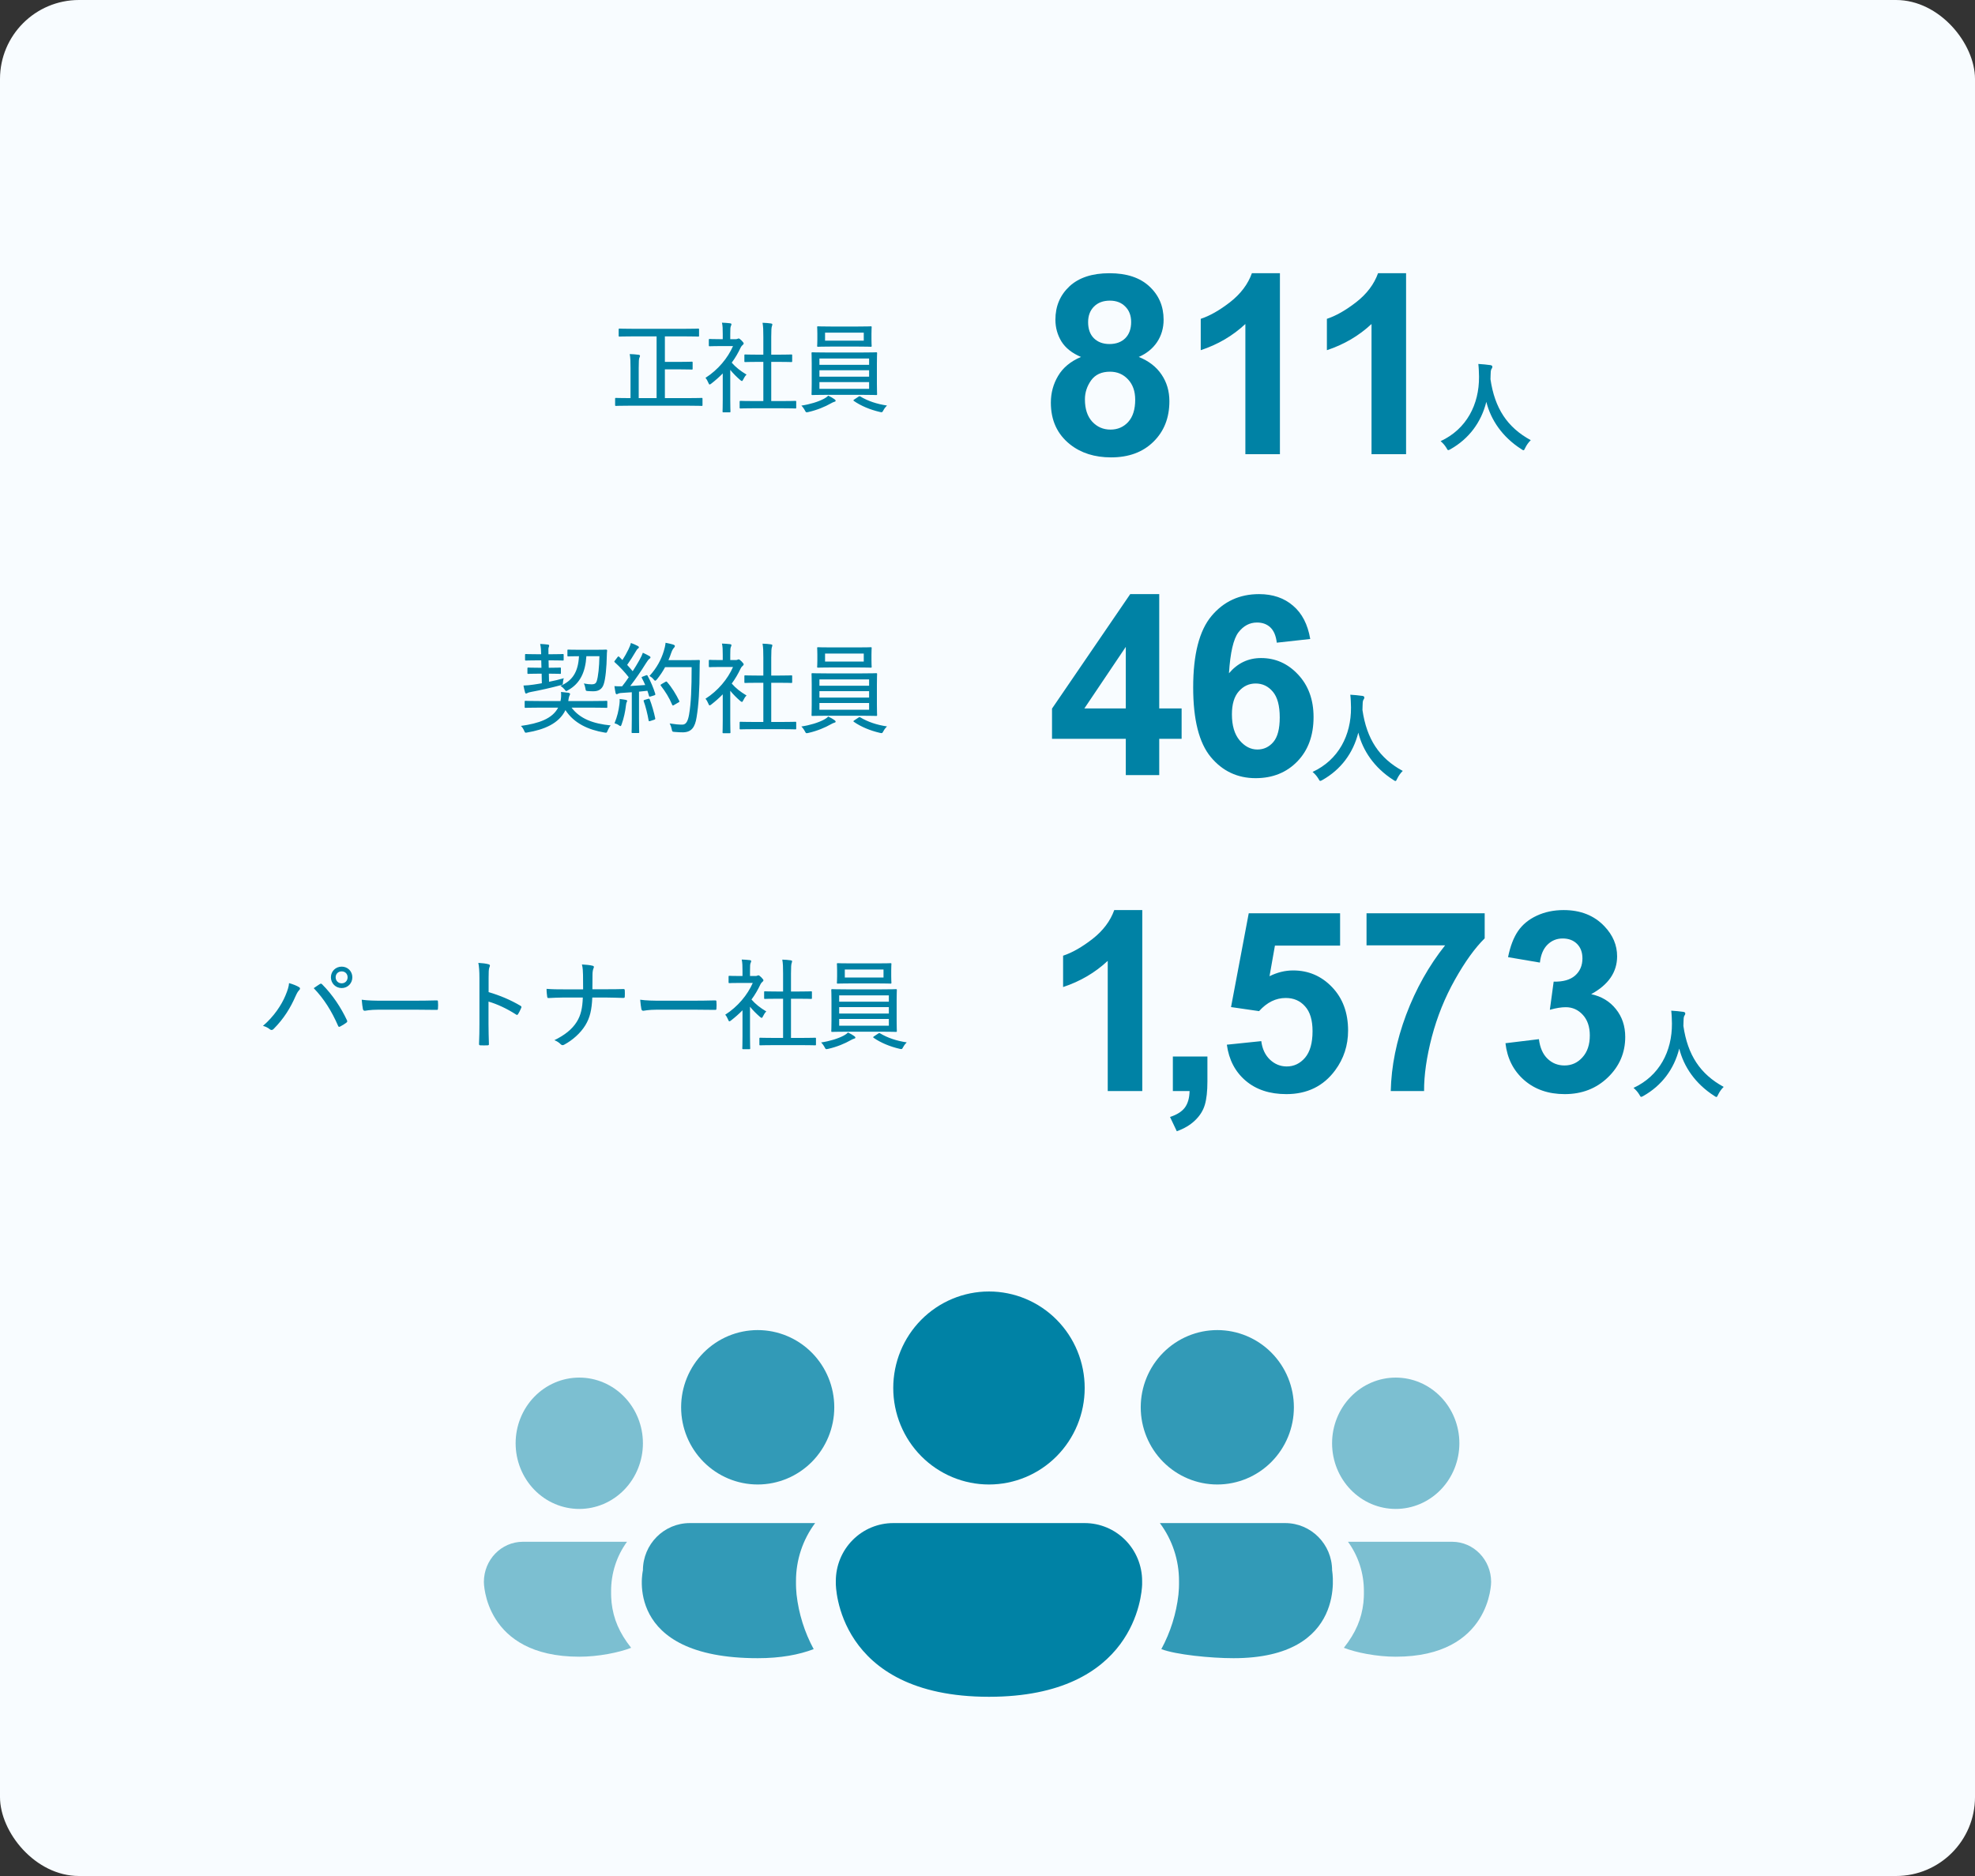
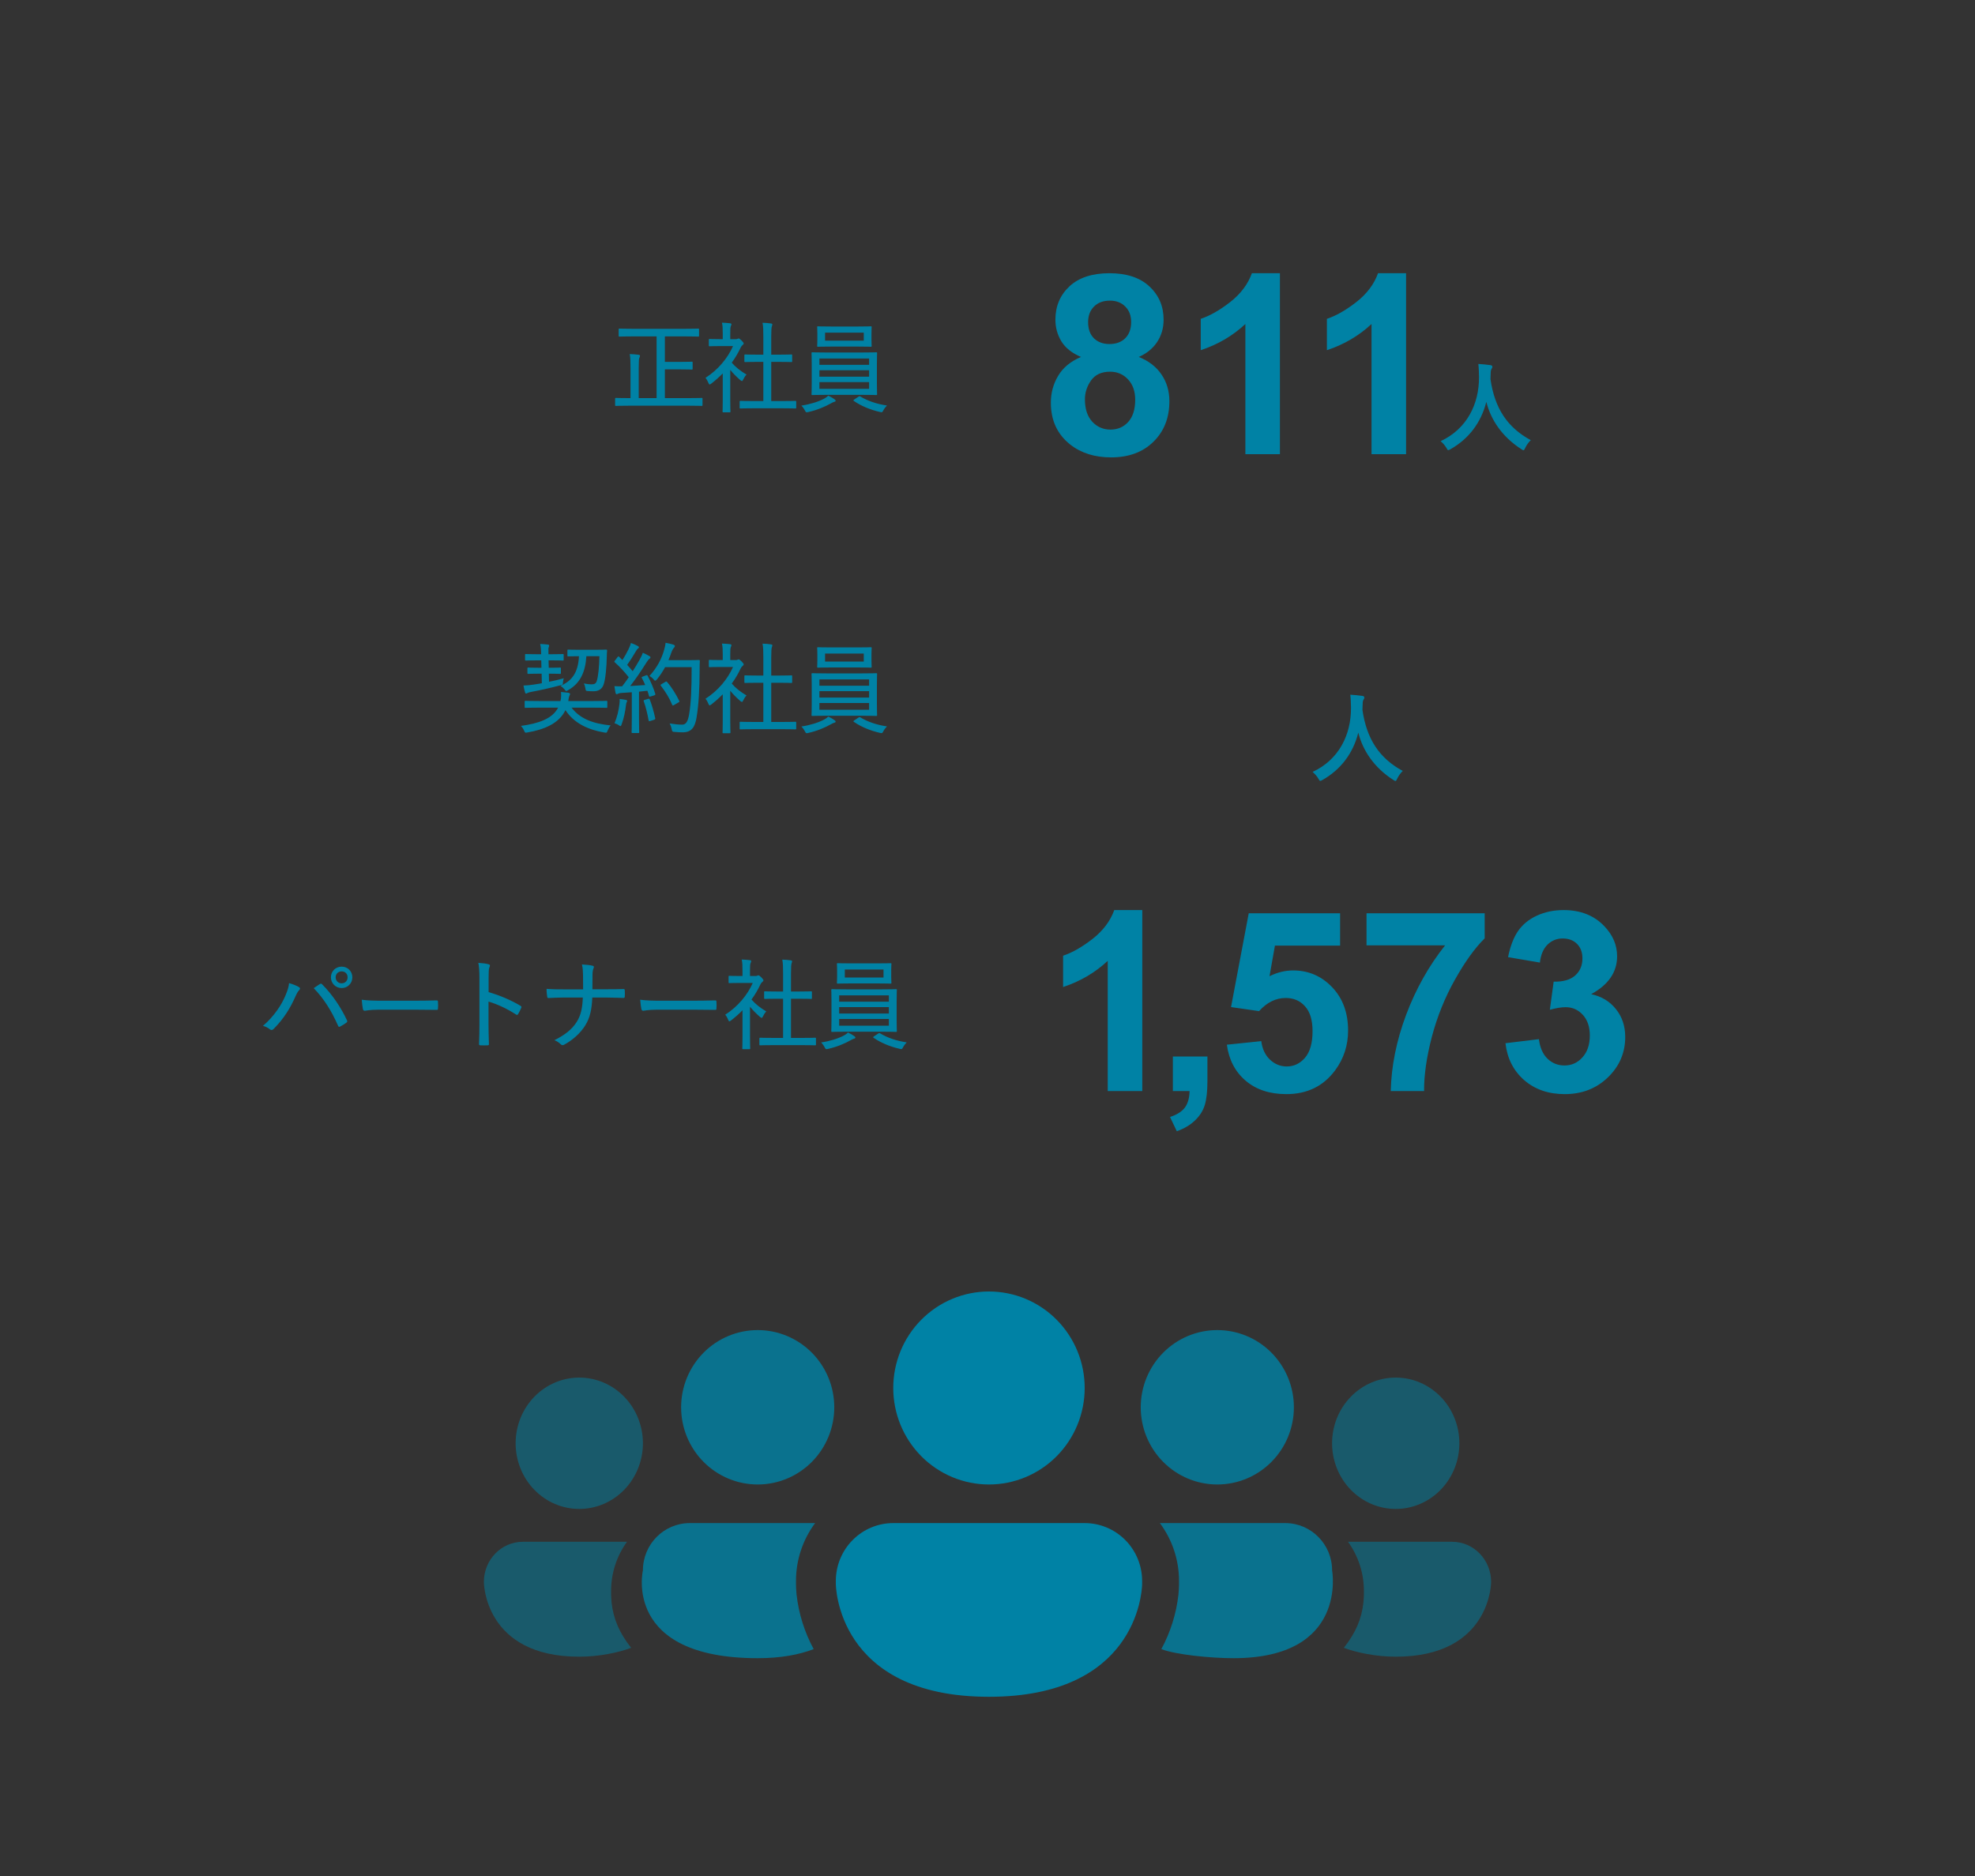
<svg xmlns="http://www.w3.org/2000/svg" width="400" height="380" viewBox="0 0 400 380" fill="none">
  <rect x="0" y="0" width="400" height="380" fill="#333333" stroke="none" />
-   <rect width="400" height="380" rx="16" fill="#F8FCFF" />
  <g clip-path="url(#clip0_2002_4564)">
    <path d="M219.684 281.149C219.684 286.333 217.642 291.305 214.006 294.97C210.371 298.636 205.44 300.696 200.298 300.696C195.157 300.696 190.226 298.636 186.59 294.97C182.955 291.305 180.912 286.333 180.912 281.149C180.912 275.964 182.955 270.992 186.59 267.327C190.226 263.661 195.157 261.601 200.298 261.601C205.44 261.601 210.371 263.661 214.006 267.327C217.642 270.992 219.684 275.964 219.684 281.149ZM231.316 320.243C231.316 317.132 230.09 314.149 227.909 311.95C225.728 309.75 222.769 308.514 219.684 308.514H180.912C177.827 308.514 174.869 309.75 172.688 311.95C170.506 314.149 169.281 317.132 169.281 320.243V320.829C169.281 320.829 169.281 343.699 200.298 343.699C229.858 343.699 231.246 322.932 231.316 320.978V320.829V320.243Z" fill="#0082A5" />
    <path opacity="0.8" d="M246.544 300.696C250.657 300.696 254.602 299.048 257.51 296.115C260.419 293.183 262.053 289.205 262.053 285.058C262.053 280.911 260.419 276.933 257.51 274C254.602 271.068 250.657 269.42 246.544 269.42C242.431 269.42 238.486 271.068 235.578 274C232.669 276.933 231.035 280.911 231.035 285.058C231.035 289.205 232.669 293.183 235.578 296.115C238.486 299.048 242.431 300.696 246.544 300.696ZM238.789 320.978V320.243C238.795 316.012 237.434 311.895 234.912 308.514H260.292C265.534 308.514 269.792 312.799 269.792 318.093C269.792 318.093 273.088 335.88 249.825 335.88C245.187 335.88 238.177 335.177 235.207 334.043C237.059 330.621 238.236 326.869 238.673 322.995C238.72 322.51 238.751 322.096 238.766 321.752L238.789 320.978Z" fill="#0082A5" />
    <path opacity="0.8" d="M153.458 300.696C149.345 300.696 145.4 299.048 142.492 296.115C139.583 293.183 137.949 289.205 137.949 285.058C137.949 280.911 139.583 276.933 142.492 274C145.4 271.068 149.345 269.42 153.458 269.42C157.571 269.42 161.516 271.068 164.425 274C167.333 276.933 168.967 280.911 168.967 285.058C168.967 289.205 167.333 293.183 164.425 296.115C161.516 299.048 157.571 300.696 153.458 300.696ZM161.213 320.978V320.243C161.207 316.012 162.568 311.895 165.09 308.514H139.71C134.468 308.514 130.211 312.799 130.211 318.093C130.211 318.093 126.035 335.88 153.474 335.88C158.111 335.88 161.825 335.177 164.795 334.043C162.943 330.621 161.766 326.869 161.329 322.995C161.282 322.51 161.251 322.096 161.236 321.752L161.213 320.978Z" fill="#0082A5" />
    <path opacity="0.5" d="M117.321 305.649C113.903 305.649 110.624 304.247 108.207 301.753C105.79 299.258 104.432 295.874 104.432 292.346C104.432 288.818 105.79 285.434 108.207 282.94C110.624 280.445 113.903 279.043 117.321 279.043C120.74 279.043 124.018 280.445 126.435 282.94C128.853 285.434 130.211 288.818 130.211 292.346C130.211 295.874 128.853 299.258 126.435 301.753C124.018 304.247 120.74 305.649 117.321 305.649ZM123.766 322.902V322.277C123.761 318.678 124.892 315.176 126.988 312.3H105.895C101.538 312.3 98 315.945 98 320.448C98 320.448 98 335.58 117.334 335.58C121.188 335.58 125.356 334.74 127.825 333.775C125.439 330.768 124.226 327.914 123.863 324.618C123.824 324.206 123.798 323.853 123.785 323.561L123.766 322.902Z" fill="#0082A5" />
    <path opacity="0.5" d="M282.679 305.649C286.097 305.649 289.376 304.247 291.793 301.753C294.21 299.258 295.568 295.874 295.568 292.346C295.568 288.818 294.21 285.434 291.793 282.94C289.376 280.445 286.097 279.043 282.679 279.043C279.26 279.043 275.982 280.445 273.565 282.94C271.147 285.434 269.789 288.818 269.789 292.346C269.789 295.874 271.147 299.258 273.565 301.753C275.982 304.247 279.26 305.649 282.679 305.649ZM276.234 322.902V322.277C276.239 318.678 275.108 315.176 273.012 312.3H294.105C298.462 312.3 302 315.945 302 320.448C302 320.448 302 335.58 282.666 335.58C278.812 335.58 274.644 334.74 272.175 333.775C274.561 330.768 275.774 327.914 276.137 324.618C276.176 324.206 276.202 323.853 276.215 323.561L276.234 322.902Z" fill="#0082A5" />
  </g>
  <path d="M132.98 68.14H128.18C126.26 68.14 125.6 68.18 125.48 68.18C125.32 68.18 125.3 68.16 125.3 67.98V66.76C125.3 66.58 125.32 66.56 125.48 66.56C125.6 66.56 126.26 66.6 128.18 66.6H138.7C140.62 66.6 141.28 66.56 141.4 66.56C141.56 66.56 141.58 66.58 141.58 66.76V67.98C141.58 68.16 141.56 68.18 141.4 68.18C141.28 68.18 140.62 68.14 138.7 68.14H134.66V73.3H137.82C139.46 73.3 140 73.26 140.1 73.26C140.26 73.26 140.28 73.28 140.28 73.46V74.66C140.28 74.84 140.26 74.86 140.1 74.86C140 74.86 139.46 74.82 137.82 74.82H134.66V80.64H139.56C141.38 80.64 141.98 80.6 142.1 80.6C142.26 80.6 142.28 80.62 142.28 80.8V82.04C142.28 82.2 142.26 82.22 142.1 82.22C141.98 82.22 141.38 82.18 139.56 82.18H127.3C125.48 82.18 124.86 82.22 124.76 82.22C124.6 82.22 124.58 82.2 124.58 82.04V80.8C124.58 80.62 124.6 80.6 124.76 80.6C124.86 80.6 125.48 80.64 127.3 80.64H127.7V74.6C127.7 73.24 127.68 72.5 127.54 71.72C128.14 71.74 128.8 71.78 129.34 71.86C129.52 71.88 129.62 71.96 129.62 72.08C129.62 72.24 129.56 72.32 129.48 72.5C129.4 72.7 129.36 73.2 129.36 74.56V80.64H132.98V68.14ZM158.36 82.7H152.72C150.78 82.7 150.1 82.74 150 82.74C149.82 82.74 149.8 82.72 149.8 82.56V81.38C149.8 81.22 149.82 81.2 150 81.2C150.1 81.2 150.78 81.24 152.72 81.24H154.6V73.3H153.48C151.66 73.3 151.04 73.34 150.94 73.34C150.78 73.34 150.76 73.32 150.76 73.16V71.98C150.76 71.82 150.78 71.8 150.94 71.8C151.04 71.8 151.66 71.84 153.48 71.84H154.6V68.24C154.6 66.82 154.58 66.22 154.44 65.38C155.06 65.4 155.64 65.44 156.16 65.52C156.32 65.54 156.42 65.6 156.42 65.7C156.42 65.82 156.4 65.92 156.34 66.06C156.24 66.34 156.2 66.8 156.2 68.2V71.84H157.7C159.52 71.84 160.14 71.8 160.24 71.8C160.42 71.8 160.44 71.82 160.44 71.98V73.16C160.44 73.32 160.42 73.34 160.24 73.34C160.14 73.34 159.52 73.3 157.7 73.3H156.2V81.24H158.36C160.3 81.24 160.96 81.2 161.06 81.2C161.24 81.2 161.26 81.22 161.26 81.38V82.56C161.26 82.72 161.24 82.74 161.06 82.74C160.96 82.74 160.3 82.7 158.36 82.7ZM148.46 70.1H145.82C144.34 70.1 143.86 70.14 143.76 70.14C143.58 70.14 143.56 70.12 143.56 69.94V68.86C143.56 68.68 143.58 68.66 143.76 68.66C143.86 68.66 144.34 68.7 145.82 68.7H146.38V67.68C146.38 66.6 146.36 66 146.22 65.36C146.84 65.38 147.3 65.42 147.86 65.48C148.02 65.5 148.14 65.56 148.14 65.66C148.14 65.82 148.08 65.92 148.02 66.06C147.92 66.28 147.9 66.62 147.9 67.64V68.7H149.04C149.22 68.7 149.3 68.66 149.4 68.62C149.48 68.58 149.54 68.56 149.6 68.56C149.72 68.56 149.88 68.66 150.2 68.98C150.5 69.3 150.62 69.46 150.62 69.56C150.62 69.66 150.58 69.74 150.46 69.84C150.3 69.98 150.18 70.08 150.02 70.38C149.5 71.48 148.9 72.52 148.2 73.46C149.04 74.42 149.94 75.12 151.2 75.88C150.94 76.1 150.7 76.52 150.52 76.88C150.42 77.08 150.36 77.18 150.26 77.18C150.18 77.18 150.08 77.1 149.92 76.98C149.18 76.34 148.48 75.64 147.9 74.92V80.9C147.9 82.44 147.94 83.24 147.94 83.34C147.94 83.5 147.92 83.52 147.74 83.52H146.52C146.36 83.52 146.34 83.5 146.34 83.34C146.34 83.22 146.38 82.44 146.38 80.9V75.64C145.66 76.38 144.88 77.06 144.06 77.7C143.9 77.82 143.8 77.88 143.72 77.88C143.62 77.88 143.56 77.76 143.46 77.52C143.3 77.12 143.1 76.78 142.88 76.54C145.44 74.9 147.4 72.52 148.46 70.1ZM167.38 71.4H174.64C176.62 71.4 177.34 71.36 177.44 71.36C177.62 71.36 177.64 71.38 177.64 71.56C177.64 71.66 177.6 72.22 177.6 73.68V77.72C177.6 79.16 177.64 79.74 177.64 79.84C177.64 80 177.62 80.02 177.44 80.02C177.34 80.02 176.62 79.98 174.64 79.98H167.38C165.38 79.98 164.68 80.02 164.56 80.02C164.38 80.02 164.36 80 164.36 79.84C164.36 79.72 164.4 79.16 164.4 77.72V73.68C164.4 72.22 164.36 71.66 164.36 71.56C164.36 71.38 164.38 71.36 164.56 71.36C164.68 71.36 165.38 71.4 167.38 71.4ZM176.02 78.76V77.4H165.96V78.76H176.02ZM165.96 76.3H176.02V75H165.96V76.3ZM176.02 72.62H165.96V73.9H176.02V72.62ZM168.36 66.14H173.68C175.58 66.14 176.24 66.1 176.36 66.1C176.52 66.1 176.54 66.12 176.54 66.28C176.54 66.4 176.5 66.7 176.5 67.58V68.76C176.5 69.64 176.54 69.94 176.54 70.04C176.54 70.22 176.52 70.24 176.36 70.24C176.24 70.24 175.58 70.2 173.68 70.2H168.36C166.46 70.2 165.8 70.24 165.68 70.24C165.52 70.24 165.5 70.22 165.5 70.04C165.5 69.94 165.54 69.64 165.54 68.76V67.58C165.54 66.7 165.5 66.4 165.5 66.28C165.5 66.12 165.52 66.1 165.68 66.1C165.8 66.1 166.46 66.14 168.36 66.14ZM174.94 69V67.38H167.1V69H174.94ZM167.74 80.14C168.26 80.38 168.7 80.64 169 80.86C169.16 80.98 169.24 81.06 169.24 81.18C169.24 81.3 169.14 81.36 168.96 81.4C168.78 81.44 168.58 81.54 168.26 81.72C167.14 82.36 165.5 83.06 163.72 83.46C163.24 83.56 163.24 83.56 163.02 83.14C162.82 82.76 162.54 82.38 162.3 82.16C164.04 81.9 165.74 81.38 166.9 80.76C167.16 80.62 167.48 80.42 167.74 80.14ZM173.04 80.9L173.86 80.36C174.04 80.24 174.1 80.22 174.26 80.32C175.76 81.22 177.58 81.84 179.64 82.14C179.38 82.4 179.12 82.72 178.92 83.1C178.68 83.56 178.64 83.54 178.18 83.44C176.26 83 174.38 82.22 172.94 81.22C172.88 81.16 172.84 81.14 172.84 81.1C172.84 81.04 172.9 81 173.04 80.9Z" fill="#0082A5" />
  <path d="M218.933 72.302C217.123 71.539 215.804 70.493 214.973 69.165C214.16 67.82 213.753 66.351 213.753 64.757C213.753 62.034 214.7 59.785 216.592 58.008C218.501 56.232 221.207 55.344 224.71 55.344C228.18 55.344 230.869 56.232 232.779 58.008C234.704 59.785 235.667 62.034 235.667 64.757C235.667 66.45 235.227 67.961 234.348 69.289C233.468 70.601 232.231 71.605 230.637 72.302C232.662 73.116 234.198 74.303 235.244 75.863C236.307 77.424 236.838 79.225 236.838 81.267C236.838 84.637 235.759 87.376 233.6 89.485C231.459 91.593 228.603 92.647 225.034 92.647C221.714 92.647 218.95 91.776 216.742 90.033C214.135 87.974 212.832 85.152 212.832 81.566C212.832 79.59 213.322 77.781 214.301 76.137C215.281 74.477 216.825 73.199 218.933 72.302ZM220.377 65.255C220.377 66.649 220.767 67.737 221.548 68.517C222.345 69.297 223.399 69.688 224.71 69.688C226.038 69.688 227.101 69.297 227.898 68.517C228.695 67.72 229.093 66.624 229.093 65.23C229.093 63.919 228.695 62.873 227.898 62.092C227.118 61.295 226.08 60.897 224.785 60.897C223.44 60.897 222.369 61.295 221.573 62.092C220.776 62.889 220.377 63.943 220.377 65.255ZM219.73 80.894C219.73 82.819 220.22 84.322 221.199 85.401C222.195 86.48 223.432 87.019 224.91 87.019C226.354 87.019 227.549 86.505 228.495 85.476C229.442 84.43 229.915 82.927 229.915 80.968C229.915 79.258 229.433 77.889 228.471 76.859C227.508 75.814 226.287 75.29 224.81 75.29C223.1 75.29 221.822 75.88 220.975 77.059C220.145 78.237 219.73 79.516 219.73 80.894ZM259.225 92H252.227V65.628C249.671 68.019 246.658 69.787 243.188 70.933V64.582C245.014 63.985 246.998 62.856 249.14 61.196C251.281 59.519 252.75 57.568 253.547 55.344H259.225V92ZM284.775 92H277.777V65.628C275.221 68.019 272.207 69.787 268.738 70.933V64.582C270.564 63.985 272.548 62.856 274.689 61.196C276.831 59.519 278.3 57.568 279.097 55.344H284.775V92Z" fill="#0082A5" />
  <path d="M310.029 89.16C309.569 89.6 309.189 90.14 308.909 90.72C308.749 91.06 308.689 91.2 308.549 91.2C308.449 91.2 308.329 91.12 308.089 90.96C304.269 88.5 301.949 85.08 301.029 81.4C299.969 85.62 297.449 88.9 293.789 90.98C293.569 91.1 293.429 91.18 293.329 91.18C293.189 91.18 293.109 91.04 292.929 90.7C292.589 90.14 292.189 89.72 291.769 89.36C297.029 86.92 299.589 81.92 299.549 76.32C299.529 75.44 299.509 74.6 299.409 73.72C300.189 73.76 301.149 73.86 301.869 73.96C302.129 74 302.249 74.12 302.249 74.28C302.249 74.5 302.149 74.62 302.049 74.78C301.929 74.98 301.889 75.46 301.889 76.1C301.869 76.34 301.869 76.58 301.869 76.82C302.729 82.68 305.249 86.56 310.029 89.16Z" fill="#0082A5" />
  <path d="M69.2 195.8C70.42 195.8 71.36 196.74 71.36 197.96C71.36 199.18 70.42 200.14 69.2 200.14C67.98 200.14 67.02 199.18 67.02 197.96C67.02 196.74 67.98 195.8 69.2 195.8ZM69.2 196.76C68.5 196.76 67.98 197.26 67.98 197.96C67.98 198.66 68.5 199.18 69.2 199.18C69.9 199.18 70.4 198.66 70.4 197.96C70.4 197.26 69.9 196.76 69.2 196.76ZM53.26 207.8C55.52 205.86 57.02 203.54 57.8 201.68C58.26 200.58 58.5 199.82 58.54 199.14C59.36 199.36 60.12 199.68 60.54 199.94C60.86 200.12 60.8 200.36 60.58 200.58C60.36 200.8 60.18 201.08 59.88 201.74C58.84 204.12 57.52 206.3 55.44 208.4C55.2 208.66 54.92 208.72 54.66 208.5C54.36 208.24 53.84 207.94 53.26 207.8ZM63.54 200.16C64.04 199.8 64.5 199.52 64.76 199.34C64.96 199.22 65.06 199.2 65.24 199.38C67.4 201.54 69.08 204.14 70.26 206.64C70.36 206.86 70.36 207 70.16 207.14C69.88 207.36 69.36 207.7 68.88 207.94C68.66 208.04 68.56 208 68.48 207.8C67.16 204.78 65.62 202.32 63.54 200.16ZM84 204.52H76.7C74.86 204.52 74.04 204.74 73.9 204.74C73.68 204.74 73.56 204.64 73.5 204.4C73.42 204.02 73.32 203.24 73.26 202.5C74.52 202.68 75.82 202.7 77.64 202.7H83.9C85.34 202.7 86.84 202.68 88.38 202.64C88.64 202.62 88.7 202.68 88.7 202.9C88.74 203.32 88.74 203.86 88.7 204.3C88.7 204.52 88.64 204.58 88.38 204.56C86.88 204.54 85.4 204.52 84 204.52ZM98.96 198.08V200.96C101.32 201.66 103.4 202.54 105.4 203.72C105.58 203.82 105.66 203.94 105.58 204.12C105.38 204.62 105.14 205.06 104.94 205.4C104.8 205.6 104.7 205.64 104.52 205.5C102.66 204.3 100.68 203.38 98.94 202.88V207.44C98.94 208.7 98.98 210.1 99.02 211.46C99.04 211.68 98.96 211.74 98.72 211.74C98.3 211.76 97.76 211.76 97.34 211.74C97.08 211.74 97.02 211.68 97.02 211.44C97.08 210.08 97.1 208.68 97.1 207.44V198.14C97.1 196.64 97.02 195.76 96.88 195.04C97.68 195.08 98.48 195.18 98.94 195.32C99.32 195.42 99.26 195.64 99.1 196C98.98 196.32 98.96 196.88 98.96 198.08ZM119.98 200.38H122.76C123.86 200.38 125.1 200.38 126.2 200.34C126.46 200.32 126.52 200.36 126.54 200.64C126.56 201.02 126.56 201.46 126.54 201.82C126.54 202.08 126.48 202.14 126.22 202.14C125.32 202.12 123.94 202.06 122.82 202.06H119.96C119.84 204.6 119.48 206.14 118.56 207.66C117.56 209.3 115.92 210.72 114.28 211.6C114.02 211.76 113.78 211.74 113.58 211.54C113.24 211.2 112.82 210.9 112.28 210.7C114.38 209.66 115.84 208.52 116.8 207C117.66 205.64 117.96 204.16 118.04 202.06H114.02C113 202.06 112 202.12 111.14 202.16C110.9 202.18 110.86 202.12 110.82 201.86C110.78 201.54 110.68 200.86 110.7 200.3C111.96 200.4 113 200.4 114.04 200.4H118.1C118.1 199.36 118.1 198.48 118.08 197.46C118.06 196.72 118.04 196.08 117.86 195.36C118.64 195.4 119.52 195.48 120.02 195.62C120.36 195.7 120.32 195.92 120.18 196.2C120.08 196.44 120 196.9 120 197.4C120 198.44 120 199.26 119.98 200.38ZM140.4 204.52H133.1C131.26 204.52 130.44 204.74 130.3 204.74C130.08 204.74 129.96 204.64 129.9 204.4C129.82 204.02 129.72 203.24 129.66 202.5C130.92 202.68 132.22 202.7 134.04 202.7H140.3C141.74 202.7 143.24 202.68 144.78 202.64C145.04 202.62 145.1 202.68 145.1 202.9C145.14 203.32 145.14 203.86 145.1 204.3C145.1 204.52 145.04 204.58 144.78 204.56C143.28 204.54 141.8 204.52 140.4 204.52ZM162.36 211.7H156.72C154.78 211.7 154.1 211.74 154 211.74C153.82 211.74 153.8 211.72 153.8 211.56V210.38C153.8 210.22 153.82 210.2 154 210.2C154.1 210.2 154.78 210.24 156.72 210.24H158.6V202.3H157.48C155.66 202.3 155.04 202.34 154.94 202.34C154.78 202.34 154.76 202.32 154.76 202.16V200.98C154.76 200.82 154.78 200.8 154.94 200.8C155.04 200.8 155.66 200.84 157.48 200.84H158.6V197.24C158.6 195.82 158.58 195.22 158.44 194.38C159.06 194.4 159.64 194.44 160.16 194.52C160.32 194.54 160.42 194.6 160.42 194.7C160.42 194.82 160.4 194.92 160.34 195.06C160.24 195.34 160.2 195.8 160.2 197.2V200.84H161.7C163.52 200.84 164.14 200.8 164.24 200.8C164.42 200.8 164.44 200.82 164.44 200.98V202.16C164.44 202.32 164.42 202.34 164.24 202.34C164.14 202.34 163.52 202.3 161.7 202.3H160.2V210.24H162.36C164.3 210.24 164.96 210.2 165.06 210.2C165.24 210.2 165.26 210.22 165.26 210.38V211.56C165.26 211.72 165.24 211.74 165.06 211.74C164.96 211.74 164.3 211.7 162.36 211.7ZM152.46 199.1H149.82C148.34 199.1 147.86 199.14 147.76 199.14C147.58 199.14 147.56 199.12 147.56 198.94V197.86C147.56 197.68 147.58 197.66 147.76 197.66C147.86 197.66 148.34 197.7 149.82 197.7H150.38V196.68C150.38 195.6 150.36 195 150.22 194.36C150.84 194.38 151.3 194.42 151.86 194.48C152.02 194.5 152.14 194.56 152.14 194.66C152.14 194.82 152.08 194.92 152.02 195.06C151.92 195.28 151.9 195.62 151.9 196.64V197.7H153.04C153.22 197.7 153.3 197.66 153.4 197.62C153.48 197.58 153.54 197.56 153.6 197.56C153.72 197.56 153.88 197.66 154.2 197.98C154.5 198.3 154.62 198.46 154.62 198.56C154.62 198.66 154.58 198.74 154.46 198.84C154.3 198.98 154.18 199.08 154.02 199.38C153.5 200.48 152.9 201.52 152.2 202.46C153.04 203.42 153.94 204.12 155.2 204.88C154.94 205.1 154.7 205.52 154.52 205.88C154.42 206.08 154.36 206.18 154.26 206.18C154.18 206.18 154.08 206.1 153.92 205.98C153.18 205.34 152.48 204.64 151.9 203.92V209.9C151.9 211.44 151.94 212.24 151.94 212.34C151.94 212.5 151.92 212.52 151.74 212.52H150.52C150.36 212.52 150.34 212.5 150.34 212.34C150.34 212.22 150.38 211.44 150.38 209.9V204.64C149.66 205.38 148.88 206.06 148.06 206.7C147.9 206.82 147.8 206.88 147.72 206.88C147.62 206.88 147.56 206.76 147.46 206.52C147.3 206.12 147.1 205.78 146.88 205.54C149.44 203.9 151.4 201.52 152.46 199.1ZM171.38 200.4H178.64C180.62 200.4 181.34 200.36 181.44 200.36C181.62 200.36 181.64 200.38 181.64 200.56C181.64 200.66 181.6 201.22 181.6 202.68V206.72C181.6 208.16 181.64 208.74 181.64 208.84C181.64 209 181.62 209.02 181.44 209.02C181.34 209.02 180.62 208.98 178.64 208.98H171.38C169.38 208.98 168.68 209.02 168.56 209.02C168.38 209.02 168.36 209 168.36 208.84C168.36 208.72 168.4 208.16 168.4 206.72V202.68C168.4 201.22 168.36 200.66 168.36 200.56C168.36 200.38 168.38 200.36 168.56 200.36C168.68 200.36 169.38 200.4 171.38 200.4ZM180.02 207.76V206.4H169.96V207.76H180.02ZM169.96 205.3H180.02V204H169.96V205.3ZM180.02 201.62H169.96V202.9H180.02V201.62ZM172.36 195.14H177.68C179.58 195.14 180.24 195.1 180.36 195.1C180.52 195.1 180.54 195.12 180.54 195.28C180.54 195.4 180.5 195.7 180.5 196.58V197.76C180.5 198.64 180.54 198.94 180.54 199.04C180.54 199.22 180.52 199.24 180.36 199.24C180.24 199.24 179.58 199.2 177.68 199.2H172.36C170.46 199.2 169.8 199.24 169.68 199.24C169.52 199.24 169.5 199.22 169.5 199.04C169.5 198.94 169.54 198.64 169.54 197.76V196.58C169.54 195.7 169.5 195.4 169.5 195.28C169.5 195.12 169.52 195.1 169.68 195.1C169.8 195.1 170.46 195.14 172.36 195.14ZM178.94 198V196.38H171.1V198H178.94ZM171.74 209.14C172.26 209.38 172.7 209.64 173 209.86C173.16 209.98 173.24 210.06 173.24 210.18C173.24 210.3 173.14 210.36 172.96 210.4C172.78 210.44 172.58 210.54 172.26 210.72C171.14 211.36 169.5 212.06 167.72 212.46C167.24 212.56 167.24 212.56 167.02 212.14C166.82 211.76 166.54 211.38 166.3 211.16C168.04 210.9 169.74 210.38 170.9 209.76C171.16 209.62 171.48 209.42 171.74 209.14ZM177.04 209.9L177.86 209.36C178.04 209.24 178.1 209.22 178.26 209.32C179.76 210.22 181.58 210.84 183.64 211.14C183.38 211.4 183.12 211.72 182.92 212.1C182.68 212.56 182.64 212.54 182.18 212.44C180.26 212 178.38 211.22 176.94 210.22C176.88 210.16 176.84 210.14 176.84 210.1C176.84 210.04 176.9 210 177.04 209.9Z" fill="#0082A5" />
  <path d="M231.348 221H224.351V194.628C221.794 197.019 218.781 198.787 215.311 199.933V193.583C217.138 192.985 219.121 191.856 221.263 190.196C223.405 188.519 224.874 186.568 225.671 184.344H231.348V221ZM237.542 214.002H244.54V219.008C244.54 221.033 244.365 222.627 244.017 223.789C243.668 224.968 243.004 226.022 242.025 226.952C241.062 227.881 239.833 228.612 238.339 229.143L236.969 226.254C238.381 225.79 239.385 225.15 239.983 224.337C240.58 223.523 240.896 222.411 240.929 221H237.542V214.002ZM248.476 211.612L255.449 210.89C255.648 212.467 256.238 213.72 257.217 214.65C258.196 215.563 259.325 216.02 260.604 216.02C262.065 216.02 263.301 215.43 264.314 214.251C265.327 213.056 265.833 211.263 265.833 208.873C265.833 206.631 265.327 204.955 264.314 203.842C263.318 202.713 262.015 202.149 260.404 202.149C258.396 202.149 256.594 203.037 255.001 204.813L249.323 203.992L252.909 184.991H271.411V191.541H258.213L257.117 197.741C258.678 196.961 260.272 196.571 261.899 196.571C265.003 196.571 267.634 197.7 269.793 199.958C271.951 202.215 273.03 205.146 273.03 208.748C273.03 211.753 272.158 214.434 270.415 216.792C268.041 220.012 264.746 221.623 260.529 221.623C257.159 221.623 254.411 220.718 252.286 218.908C250.161 217.099 248.891 214.667 248.476 211.612ZM276.765 191.491V184.991H300.696V190.071C298.721 192.014 296.712 194.803 294.67 198.438C292.628 202.074 291.068 205.942 289.988 210.043C288.926 214.127 288.403 217.779 288.42 221H281.671C281.787 215.953 282.825 210.807 284.784 205.561C286.759 200.314 289.391 195.625 292.678 191.491H276.765ZM304.905 211.313L311.678 210.491C311.894 212.218 312.475 213.538 313.422 214.451C314.368 215.364 315.513 215.82 316.858 215.82C318.302 215.82 319.514 215.272 320.494 214.177C321.49 213.081 321.988 211.604 321.988 209.744C321.988 207.984 321.515 206.59 320.569 205.561C319.622 204.531 318.468 204.017 317.107 204.017C316.211 204.017 315.14 204.191 313.895 204.54L314.667 198.837C316.559 198.887 318.004 198.48 319 197.617C319.996 196.737 320.494 195.575 320.494 194.13C320.494 192.902 320.129 191.922 319.398 191.192C318.668 190.461 317.696 190.096 316.485 190.096C315.289 190.096 314.268 190.511 313.422 191.341C312.575 192.171 312.06 193.383 311.878 194.977L305.428 193.881C305.876 191.673 306.549 189.914 307.445 188.602C308.358 187.274 309.62 186.236 311.23 185.489C312.857 184.726 314.675 184.344 316.684 184.344C320.12 184.344 322.876 185.439 324.951 187.631C326.661 189.424 327.516 191.449 327.516 193.707C327.516 196.911 325.765 199.468 322.262 201.377C324.354 201.825 326.022 202.83 327.267 204.39C328.529 205.951 329.16 207.835 329.16 210.043C329.16 213.247 327.989 215.978 325.649 218.236C323.308 220.494 320.394 221.623 316.908 221.623C313.604 221.623 310.865 220.676 308.69 218.784C306.515 216.875 305.254 214.384 304.905 211.313Z" fill="#0082A5" />
-   <path d="M349.1 220.16C348.64 220.6 348.26 221.14 347.98 221.72C347.82 222.06 347.76 222.2 347.62 222.2C347.52 222.2 347.4 222.12 347.16 221.96C343.34 219.5 341.02 216.08 340.1 212.4C339.04 216.62 336.52 219.9 332.86 221.98C332.64 222.1 332.5 222.18 332.4 222.18C332.26 222.18 332.18 222.04 332 221.7C331.66 221.14 331.26 220.72 330.84 220.36C336.1 217.92 338.66 212.92 338.62 207.32C338.6 206.44 338.58 205.6 338.48 204.72C339.26 204.76 340.22 204.86 340.94 204.96C341.2 205 341.32 205.12 341.32 205.28C341.32 205.5 341.22 205.62 341.12 205.78C341 205.98 340.96 206.46 340.96 207.1C340.94 207.34 340.94 207.58 340.94 207.82C341.8 213.68 344.32 217.56 349.1 220.16Z" fill="#0082A5" />
  <path d="M113.04 143.34H109.12C107.22 143.34 106.56 143.38 106.46 143.38C106.28 143.38 106.26 143.36 106.26 143.2V142.14C106.26 141.98 106.28 141.96 106.46 141.96C106.56 141.96 107.22 142 109.12 142H113.52C113.66 141.38 113.68 140.76 113.62 140.16C114.2 140.22 114.68 140.26 115.12 140.32C115.3 140.36 115.46 140.46 115.46 140.54C115.46 140.68 115.38 140.82 115.3 141C115.22 141.18 115.18 141.4 115.12 141.82L115.1 142H120.16C122.06 142 122.7 141.96 122.82 141.96C122.98 141.96 123 141.98 123 142.14V143.2C123 143.36 122.98 143.38 122.82 143.38C122.7 143.38 122.06 143.34 120.16 143.34H115.76C117.48 145.6 120.1 146.58 123.68 146.94C123.46 147.18 123.24 147.56 123.08 147.96C122.88 148.44 122.9 148.46 122.42 148.38C119.18 147.84 116.26 146.52 114.52 143.84C113.2 146.6 110.12 147.8 106.84 148.36C106.36 148.46 106.34 148.46 106.14 147.98C105.98 147.6 105.74 147.26 105.5 147.04C109.1 146.54 111.86 145.6 113.04 143.34ZM111.16 136.46L111.2 138.1C112.2 137.9 113.24 137.66 114.2 137.38C114.1 137.58 114.06 137.84 114.02 138.18C114 138.68 114 138.68 113.54 138.8C111.6 139.32 109.38 139.82 107.54 140.16C107.12 140.24 106.96 140.3 106.82 140.38C106.72 140.44 106.64 140.48 106.54 140.48C106.44 140.48 106.38 140.4 106.34 140.26C106.24 139.92 106.1 139.3 106.02 138.86C106.7 138.84 107.36 138.78 108 138.68C108.52 138.6 109.1 138.52 109.74 138.4L109.7 136.46H109.04C107.58 136.46 107.12 136.5 107 136.5C106.84 136.5 106.82 136.48 106.82 136.32V135.42C106.82 135.24 106.84 135.22 107 135.22C107.12 135.22 107.58 135.26 109.04 135.26H109.66L109.62 133.76H108.78C107.16 133.76 106.64 133.8 106.54 133.8C106.36 133.8 106.34 133.78 106.34 133.6V132.66C106.34 132.5 106.36 132.48 106.54 132.48C106.64 132.48 107.16 132.52 108.78 132.52H109.6V132.42C109.58 131.7 109.56 131.12 109.4 130.44C109.96 130.46 110.44 130.5 110.94 130.56C111.12 130.58 111.22 130.64 111.22 130.76C111.22 130.88 111.18 131 111.14 131.1C111.06 131.26 111.06 131.54 111.08 132.4V132.52H111.74C113.38 132.52 113.88 132.48 113.98 132.48C114.14 132.48 114.16 132.5 114.16 132.66V133.6C114.16 133.78 114.14 133.8 113.98 133.8C113.88 133.8 113.38 133.76 111.74 133.76H111.1L111.14 135.26H111.4C112.86 135.26 113.32 135.22 113.44 135.22C113.58 135.22 113.6 135.24 113.6 135.42V136.32C113.6 136.48 113.58 136.5 113.44 136.5C113.32 136.5 112.86 136.46 111.4 136.46H111.16ZM121.4 132.92H118.76C118.56 136.12 117.52 138.42 115.06 139.8C114.88 139.92 114.78 139.98 114.68 139.98C114.58 139.98 114.5 139.86 114.32 139.62C114.1 139.36 113.82 139.12 113.52 138.92C115.9 137.9 117.1 136.16 117.26 132.92C115.72 132.92 115.22 132.96 115.1 132.96C114.94 132.96 114.92 132.94 114.92 132.78V131.76C114.92 131.6 114.94 131.58 115.1 131.58C115.22 131.58 115.74 131.62 117.38 131.62H120.44C122.08 131.62 122.6 131.58 122.72 131.58C122.9 131.58 122.98 131.64 122.96 131.8C122.92 132.16 122.9 132.46 122.9 132.8C122.86 135.06 122.64 137.56 122.26 138.62C121.96 139.56 121.24 140.02 120.24 140.02C119.9 140.02 119.5 140.02 119.06 139.98C118.64 139.94 118.64 139.94 118.56 139.42C118.5 139.06 118.38 138.68 118.24 138.44C118.84 138.56 119.38 138.62 119.84 138.62C120.4 138.62 120.7 138.42 120.84 138.02C121.16 137.06 121.36 135.12 121.4 132.92ZM125.42 133.06L126.06 133.7C126.52 132.98 126.9 132.32 127.28 131.54C127.58 130.92 127.7 130.58 127.78 130.24C128.22 130.4 128.76 130.62 129.16 130.84C129.32 130.92 129.4 131.02 129.4 131.12C129.4 131.22 129.32 131.3 129.22 131.36C129.08 131.46 129 131.56 128.86 131.8C128.18 132.96 127.66 133.76 127.02 134.68C127.4 135.1 127.78 135.52 128.14 135.96C128.62 135.24 129.04 134.5 129.46 133.78C129.84 133.1 130.06 132.64 130.2 132.22C130.68 132.44 131.16 132.68 131.54 132.9C131.7 133 131.74 133.06 131.74 133.18C131.74 133.28 131.68 133.34 131.54 133.44C131.34 133.58 131.18 133.8 130.86 134.3C129.8 136 128.68 137.62 127.64 138.96C128.62 138.9 129.68 138.84 130.68 138.76C130.46 138.26 130.24 137.78 130 137.34C129.9 137.18 129.94 137.14 130.2 137.04L130.78 136.82C131.02 136.72 131.08 136.74 131.16 136.88C131.8 138.06 132.34 139.34 132.7 140.5C132.76 140.7 132.74 140.78 132.48 140.86L131.76 141.08C131.54 141.14 131.48 141.12 131.44 140.96C131.36 140.64 131.22 140.2 131.12 139.92L129.42 140.1V145.52C129.42 147.54 129.46 148.2 129.46 148.3C129.46 148.46 129.44 148.48 129.28 148.48H128.12C127.94 148.48 127.92 148.46 127.92 148.3C127.92 148.18 127.96 147.54 127.96 145.52V140.22C127.24 140.28 126.52 140.32 125.9 140.36C125.5 140.38 125.28 140.46 125.16 140.52C125.06 140.58 125 140.62 124.9 140.62C124.78 140.62 124.7 140.5 124.66 140.32C124.58 139.94 124.52 139.52 124.44 138.98C124.94 139.02 125.44 139.04 126 139.02C126.48 138.42 126.92 137.8 127.34 137.18C126.48 136.08 125.56 135.1 124.52 134.16C124.44 134.1 124.42 134.06 124.42 134.02C124.42 133.96 124.46 133.88 124.56 133.78L125.06 133.12C125.14 133.02 125.2 132.96 125.26 132.96C125.3 132.96 125.36 133 125.42 133.06ZM135.38 133.72H139.44C140.94 133.72 141.42 133.68 141.54 133.68C141.7 133.68 141.74 133.72 141.74 133.88C141.7 134.42 141.7 134.94 141.7 135.46C141.68 139.84 141.5 142.74 141.08 145.3C140.76 147.3 140.06 148.3 138.36 148.34C137.86 148.34 137.28 148.32 136.66 148.26C136.16 148.22 136.16 148.22 136.04 147.7C135.96 147.28 135.8 146.84 135.62 146.54C136.78 146.72 137.44 146.78 138.2 146.78C139.02 146.78 139.34 145.94 139.56 144.74C139.96 142.42 140.08 139.42 140.08 135.14H134.7C134.26 135.96 133.72 136.78 133.06 137.6C132.9 137.78 132.8 137.88 132.7 137.88C132.6 137.88 132.52 137.8 132.36 137.6C132.1 137.28 131.82 137.08 131.54 136.92C133.12 135.18 133.92 133.52 134.42 131.94C134.6 131.36 134.74 130.8 134.8 130.2C135.42 130.32 135.96 130.44 136.34 130.56C136.56 130.64 136.68 130.72 136.68 130.84C136.68 130.98 136.66 131.04 136.5 131.22C136.36 131.34 136.14 131.68 135.96 132.2C135.8 132.7 135.6 133.2 135.38 133.72ZM134 138.56L134.76 138.12C134.96 138 135 138.04 135.1 138.14C136.08 139.26 136.92 140.64 137.56 141.96C137.64 142.14 137.62 142.18 137.38 142.3L136.52 142.8C136.42 142.88 136.34 142.9 136.28 142.9C136.22 142.9 136.18 142.86 136.14 142.76C135.52 141.28 134.76 140.1 133.86 138.92C133.74 138.76 133.74 138.72 134 138.56ZM124.46 146.5C125.02 145.12 125.28 144.02 125.46 142.6C125.5 142.22 125.52 141.94 125.5 141.58C126.02 141.64 126.4 141.7 126.72 141.76C126.94 141.8 127.02 141.88 127.02 141.98C127.02 142.08 126.98 142.14 126.92 142.24C126.86 142.34 126.82 142.52 126.78 142.84C126.64 144.12 126.34 145.5 125.9 146.72C125.82 146.96 125.76 147.08 125.66 147.08C125.58 147.08 125.48 147 125.3 146.88C125.08 146.72 124.7 146.56 124.46 146.5ZM130.58 141.76L131.26 141.56C131.48 141.5 131.52 141.52 131.6 141.7C132 142.72 132.46 144.3 132.7 145.48C132.74 145.66 132.7 145.72 132.46 145.8L131.72 146.04C131.42 146.14 131.4 146.08 131.36 145.9C131.16 144.7 130.74 143.02 130.38 142.06C130.32 141.88 130.34 141.84 130.58 141.76ZM158.36 147.7H152.72C150.78 147.7 150.1 147.74 150 147.74C149.82 147.74 149.8 147.72 149.8 147.56V146.38C149.8 146.22 149.82 146.2 150 146.2C150.1 146.2 150.78 146.24 152.72 146.24H154.6V138.3H153.48C151.66 138.3 151.04 138.34 150.94 138.34C150.78 138.34 150.76 138.32 150.76 138.16V136.98C150.76 136.82 150.78 136.8 150.94 136.8C151.04 136.8 151.66 136.84 153.48 136.84H154.6V133.24C154.6 131.82 154.58 131.22 154.44 130.38C155.06 130.4 155.64 130.44 156.16 130.52C156.32 130.54 156.42 130.6 156.42 130.7C156.42 130.82 156.4 130.92 156.34 131.06C156.24 131.34 156.2 131.8 156.2 133.2V136.84H157.7C159.52 136.84 160.14 136.8 160.24 136.8C160.42 136.8 160.44 136.82 160.44 136.98V138.16C160.44 138.32 160.42 138.34 160.24 138.34C160.14 138.34 159.52 138.3 157.7 138.3H156.2V146.24H158.36C160.3 146.24 160.96 146.2 161.06 146.2C161.24 146.2 161.26 146.22 161.26 146.38V147.56C161.26 147.72 161.24 147.74 161.06 147.74C160.96 147.74 160.3 147.7 158.36 147.7ZM148.46 135.1H145.82C144.34 135.1 143.86 135.14 143.76 135.14C143.58 135.14 143.56 135.12 143.56 134.94V133.86C143.56 133.68 143.58 133.66 143.76 133.66C143.86 133.66 144.34 133.7 145.82 133.7H146.38V132.68C146.38 131.6 146.36 131 146.22 130.36C146.84 130.38 147.3 130.42 147.86 130.48C148.02 130.5 148.14 130.56 148.14 130.66C148.14 130.82 148.08 130.92 148.02 131.06C147.92 131.28 147.9 131.62 147.9 132.64V133.7H149.04C149.22 133.7 149.3 133.66 149.4 133.62C149.48 133.58 149.54 133.56 149.6 133.56C149.72 133.56 149.88 133.66 150.2 133.98C150.5 134.3 150.62 134.46 150.62 134.56C150.62 134.66 150.58 134.74 150.46 134.84C150.3 134.98 150.18 135.08 150.02 135.38C149.5 136.48 148.9 137.52 148.2 138.46C149.04 139.42 149.94 140.12 151.2 140.88C150.94 141.1 150.7 141.52 150.52 141.88C150.42 142.08 150.36 142.18 150.26 142.18C150.18 142.18 150.08 142.1 149.92 141.98C149.18 141.34 148.48 140.64 147.9 139.92V145.9C147.9 147.44 147.94 148.24 147.94 148.34C147.94 148.5 147.92 148.52 147.74 148.52H146.52C146.36 148.52 146.34 148.5 146.34 148.34C146.34 148.22 146.38 147.44 146.38 145.9V140.64C145.66 141.38 144.88 142.06 144.06 142.7C143.9 142.82 143.8 142.88 143.72 142.88C143.62 142.88 143.56 142.76 143.46 142.52C143.3 142.12 143.1 141.78 142.88 141.54C145.44 139.9 147.4 137.52 148.46 135.1ZM167.38 136.4H174.64C176.62 136.4 177.34 136.36 177.44 136.36C177.62 136.36 177.64 136.38 177.64 136.56C177.64 136.66 177.6 137.22 177.6 138.68V142.72C177.6 144.16 177.64 144.74 177.64 144.84C177.64 145 177.62 145.02 177.44 145.02C177.34 145.02 176.62 144.98 174.64 144.98H167.38C165.38 144.98 164.68 145.02 164.56 145.02C164.38 145.02 164.36 145 164.36 144.84C164.36 144.72 164.4 144.16 164.4 142.72V138.68C164.4 137.22 164.36 136.66 164.36 136.56C164.36 136.38 164.38 136.36 164.56 136.36C164.68 136.36 165.38 136.4 167.38 136.4ZM176.02 143.76V142.4H165.96V143.76H176.02ZM165.96 141.3H176.02V140H165.96V141.3ZM176.02 137.62H165.96V138.9H176.02V137.62ZM168.36 131.14H173.68C175.58 131.14 176.24 131.1 176.36 131.1C176.52 131.1 176.54 131.12 176.54 131.28C176.54 131.4 176.5 131.7 176.5 132.58V133.76C176.5 134.64 176.54 134.94 176.54 135.04C176.54 135.22 176.52 135.24 176.36 135.24C176.24 135.24 175.58 135.2 173.68 135.2H168.36C166.46 135.2 165.8 135.24 165.68 135.24C165.52 135.24 165.5 135.22 165.5 135.04C165.5 134.94 165.54 134.64 165.54 133.76V132.58C165.54 131.7 165.5 131.4 165.5 131.28C165.5 131.12 165.52 131.1 165.68 131.1C165.8 131.1 166.46 131.14 168.36 131.14ZM174.94 134V132.38H167.1V134H174.94ZM167.74 145.14C168.26 145.38 168.7 145.64 169 145.86C169.16 145.98 169.24 146.06 169.24 146.18C169.24 146.3 169.14 146.36 168.96 146.4C168.78 146.44 168.58 146.54 168.26 146.72C167.14 147.36 165.5 148.06 163.72 148.46C163.24 148.56 163.24 148.56 163.02 148.14C162.82 147.76 162.54 147.38 162.3 147.16C164.04 146.9 165.74 146.38 166.9 145.76C167.16 145.62 167.48 145.42 167.74 145.14ZM173.04 145.9L173.86 145.36C174.04 145.24 174.1 145.22 174.26 145.32C175.76 146.22 177.58 146.84 179.64 147.14C179.38 147.4 179.12 147.72 178.92 148.1C178.68 148.56 178.64 148.54 178.18 148.44C176.26 148 174.38 147.22 172.94 146.22C172.88 146.16 172.84 146.14 172.84 146.1C172.84 146.04 172.9 146 173.04 145.9Z" fill="#0082A5" />
-   <path d="M228.009 157V149.654H213.068V143.528L228.906 120.344H234.782V143.503H239.315V149.654H234.782V157H228.009ZM228.009 143.503V131.027L219.617 143.503H228.009ZM265.364 129.433L258.59 130.18C258.424 128.786 257.992 127.756 257.295 127.092C256.598 126.428 255.693 126.096 254.581 126.096C253.103 126.096 251.85 126.76 250.821 128.088C249.808 129.417 249.169 132.181 248.903 136.381C250.646 134.322 252.813 133.293 255.403 133.293C258.324 133.293 260.823 134.405 262.898 136.63C264.99 138.854 266.036 141.727 266.036 145.246C266.036 148.981 264.94 151.978 262.749 154.236C260.557 156.494 257.743 157.623 254.307 157.623C250.621 157.623 247.592 156.195 245.218 153.339C242.844 150.467 241.657 145.769 241.657 139.245C241.657 132.554 242.893 127.731 245.367 124.776C247.841 121.821 251.053 120.344 255.004 120.344C257.777 120.344 260.068 121.124 261.877 122.685C263.703 124.229 264.865 126.478 265.364 129.433ZM249.501 144.698C249.501 146.973 250.024 148.732 251.07 149.978C252.115 151.206 253.311 151.82 254.656 151.82C255.95 151.82 257.03 151.314 257.893 150.301C258.756 149.289 259.188 147.628 259.188 145.321C259.188 142.947 258.723 141.212 257.793 140.116C256.864 139.004 255.701 138.448 254.307 138.448C252.962 138.448 251.825 138.979 250.895 140.042C249.966 141.087 249.501 142.64 249.501 144.698Z" fill="#0082A5" />
  <path d="M284.1 156.16C283.64 156.6 283.26 157.14 282.98 157.72C282.82 158.06 282.76 158.2 282.62 158.2C282.52 158.2 282.4 158.12 282.16 157.96C278.34 155.5 276.02 152.08 275.1 148.4C274.04 152.62 271.52 155.9 267.86 157.98C267.64 158.1 267.5 158.18 267.4 158.18C267.26 158.18 267.18 158.04 267 157.7C266.66 157.14 266.26 156.72 265.84 156.36C271.1 153.92 273.66 148.92 273.62 143.32C273.6 142.44 273.58 141.6 273.48 140.72C274.26 140.76 275.22 140.86 275.94 140.96C276.2 141 276.32 141.12 276.32 141.28C276.32 141.5 276.22 141.62 276.12 141.78C276 141.98 275.96 142.46 275.96 143.1C275.94 143.34 275.94 143.58 275.94 143.82C276.8 149.68 279.32 153.56 284.1 156.16Z" fill="#0082A5" />
  <defs>
    <clipPath id="clip0_2002_4564">
      <rect width="204" height="83" fill="white" transform="translate(98 261)" />
    </clipPath>
  </defs>
</svg>